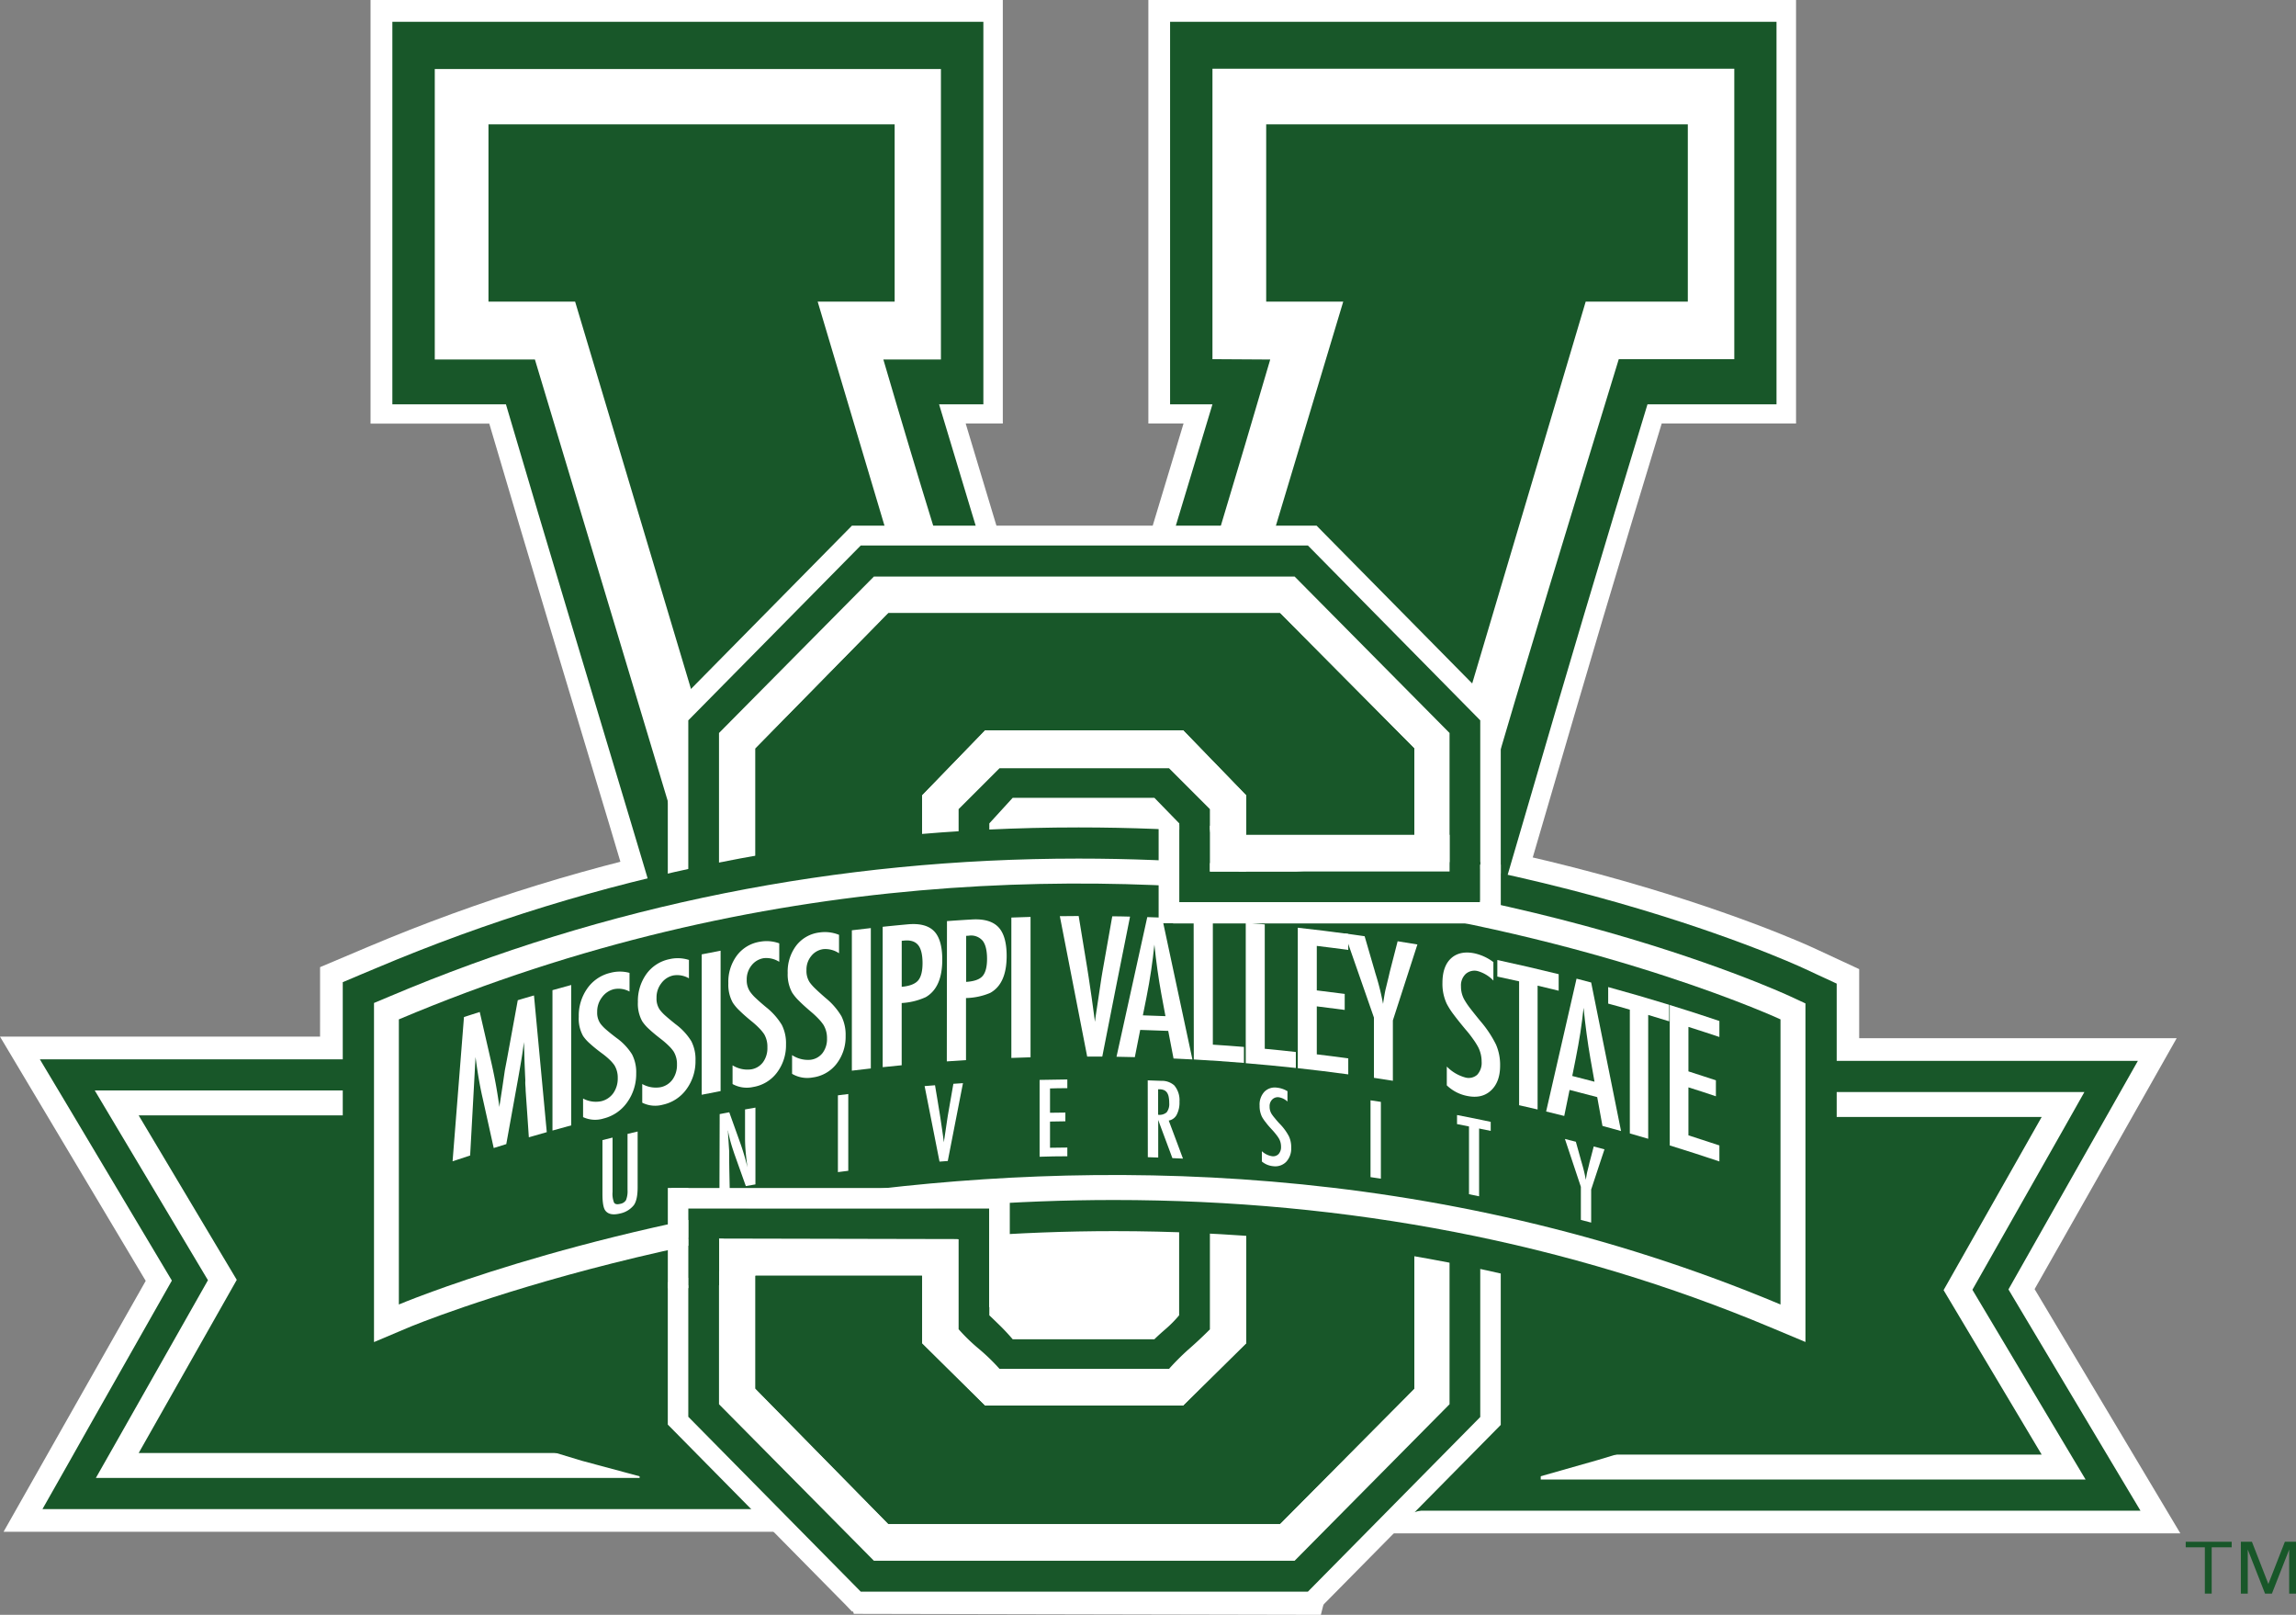
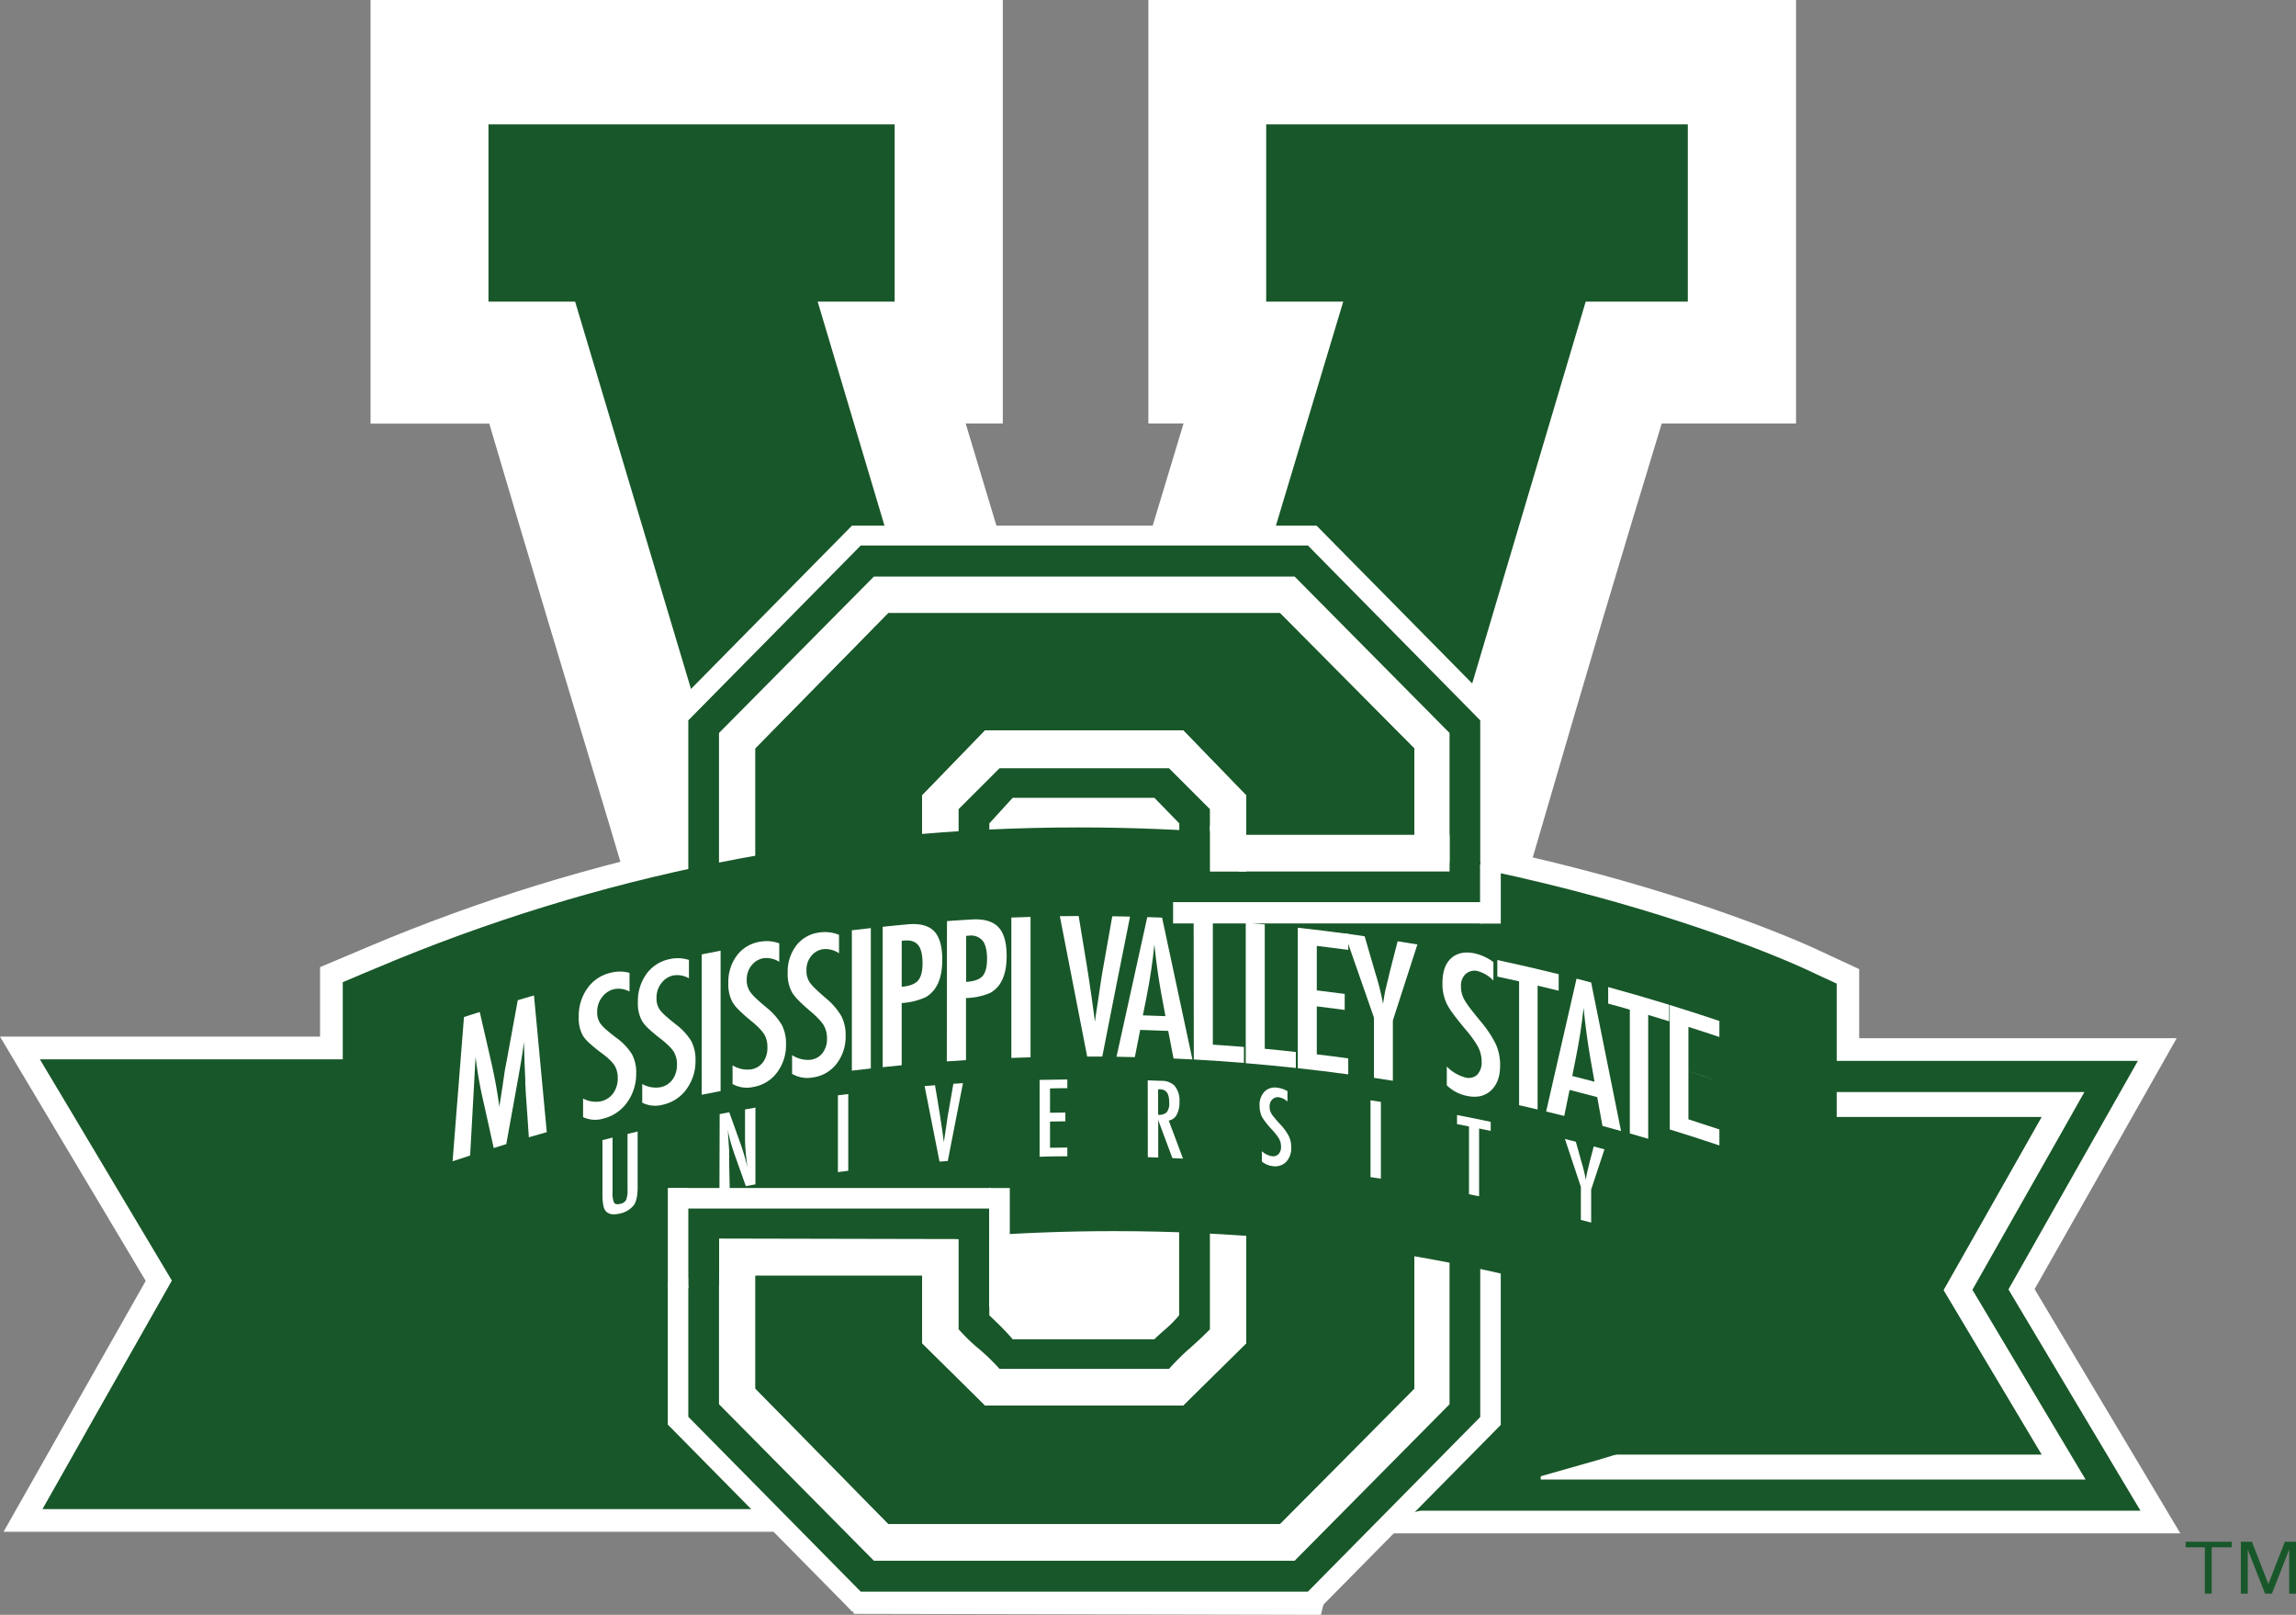
<svg xmlns="http://www.w3.org/2000/svg" id="Layer_1" data-name="Layer 1" width="717.89" height="504.77" viewBox="0 0 717.89 504.77">
  <rect x="0" y="0" width="717.89" height="504.77" fill="#808080" stroke="none" />
  <title>mississippi-valley-state-university-logo</title>
  <path d="M116.14,424.93l15-6.34c69.71-29.45,144.42-44.41,222.1-44.41,131.72,0,225.91,42.92,229.87,44.75l14.26,6.62V567.41l-34.15-14.33c-60.94-25.59-127.86-38.53-198.94-38.53-119.73,0-213.12,38.14-214.06,38.53l-34.1,14.4Z" transform="translate(-16.06 -122.62)" fill="#fff" />
  <polygon points="1.12 478.8 21.93 442.06 45.56 400.38 0 324.03 320.84 324.03 320.84 478.8 1.12 478.8" fill="#fff" />
  <polygon points="313.76 331.12 304.02 331.12 296.22 331.12 43.36 331.12 29.63 331.12 12.46 331.12 21.27 345.85 28.3 357.64 53.74 400.29 28.08 445.54 21.51 457.19 13.27 471.73 29.98 471.73 43.36 471.73 296.22 471.73 304.02 471.73 313.76 471.73 313.76 461.97 313.76 454.18 313.76 348.65 313.76 340.86 313.76 331.12" fill="#185729" />
-   <polygon points="199.99 340.86 192.18 340.86 43.36 340.86 29.63 340.86 36.66 352.65 65.02 400.17 36.58 450.35 29.98 461.97 43.36 461.97 192.18 461.97 199.99 461.97 199.99 454.19 199.99 348.65 199.99 340.86" fill="#fff" />
  <polygon points="43.36 348.65 192.18 348.65 192.18 454.19 43.36 454.19 74.03 400.06 43.36 348.65" fill="#185729" />
  <polygon points="360.89 479.3 360.89 324.53 680.58 324.53 659.79 361.28 636.16 402.95 681.73 479.3 360.89 479.3" fill="#fff" />
  <polygon points="367.96 472.21 377.7 472.21 385.5 472.21 638.38 472.21 652.1 472.21 669.26 472.21 660.46 457.49 653.43 445.71 627.98 403.05 653.62 357.79 660.21 346.16 668.45 331.61 651.73 331.61 638.38 331.61 385.5 331.61 377.7 331.61 367.96 331.61 367.96 341.35 367.96 349.15 367.96 454.68 367.96 462.47 367.96 472.21" fill="#185729" />
  <polygon points="481.74 462.47 489.53 462.47 638.37 462.47 652.1 462.47 645.06 450.69 616.71 403.16 645.16 352.99 651.73 341.35 638.37 341.35 489.53 341.35 481.74 341.35 481.74 349.15 481.74 454.68 481.74 462.47" fill="#fff" />
  <polygon points="638.37 454.68 489.53 454.68 489.53 349.15 638.37 349.15 607.7 403.27 638.37 454.68" fill="#185729" />
  <polygon points="573.86 433.89 499.78 456.32 430.92 475.89 469.88 373.49 573.86 433.89" fill="#185729" />
  <polygon points="107.84 434.18 181.92 456.61 239.72 472.15 211.81 373.79 107.84 434.18" fill="#185729" />
  <path d="M291.79,544.24c-10,0-16.37-.11-16.42-.11l-1.84,0-1.56-1L256.2,532.89l-1.54-1-.76-1.62c-2.35-4.91-13.91-29.93-9.6-42.89l1.08-3.2,3.23-1,227.3-66.78L487,413.2l-3,11.16c-.82,2.91-19.67,71.94-28,95.11-2.87,7.93-13.57,16.69-71.32,21.5-34,2.86-72.77,3.27-92.86,3.27" transform="translate(-16.06 -122.62)" fill="#fff" />
  <polygon points="266.97 504.46 228.47 380.71 240.39 375.9 249.4 393.78 246.51 395.25 276.48 491.58 402.95 491.84 432.07 377.22 432.09 377.22 444.59 380.39 412.99 504.77 266.97 504.46" fill="#fff" />
  <path d="M245.59,511.41l-1.42-4.53q-10.24-32.76-19.3-64.23t-18.32-62.37q-9.36-31-19-63.08-9-29.93-18.51-62.17H131.92V122.62H329.61V255H318q4.44,14.73,7.75,25.75c2.78,9.32,5.71,18.9,8.72,28.68s6.31,20.7,9.94,32.74q3.27,10.94,7.67,25.56L386.12,255h-11V122.62H577.63V255h-42q-10,32.79-18.45,61.15-9,30.38-17.75,60.4T481.34,438L469,434.35Q478.28,403,487,373t17.75-60.44q9.06-30.43,19.89-65.84l1.41-4.56h38.64V135.52H388v106.6h15.48L352,412.49,345.87,392q-8.42-28-13.83-46.07t-9.92-32.67q-4.53-14.7-8.75-28.76t-10.24-34.05l-2.48-8.31h16.06V135.52H144.82v106.6h33.9l1.35,4.63q10.25,34.71,19.86,66.74t19,63.1q9.33,31.07,18.37,62.49T256.48,503l-5.8,1.82v6.56Z" transform="translate(-16.06 -122.62)" fill="#fff" />
  <path d="M381.55,129.08v119.5h13.24L352.06,390.13q-8.46-28-13.83-46.08t-9.94-32.72c-3-9.77-5.93-19.36-8.74-28.7s-6.21-20.7-10.22-34h13.84V129.08H138.38v119.5h35.51q10.25,34.72,19.88,66.76t19,63.1q9.3,31.05,18.34,62.43T250.35,505h.33l.63-.2c.26,1.05.55,2.1.85,3.14L250.68,505l37.11,119.22,136.23.29L454.39,505l-.41,0c6.34-20,15-50.69,19.9-68.42l1.26-.38q9.36-31.37,18.08-61.43T511,314.35q9-30.37,19.87-65.77h40.32V129.08Z" transform="translate(-16.06 -122.62)" fill="#fff" />
-   <path d="M309.68,249q6,20,10.25,34t8.71,28.71q4.53,14.7,9.94,32.71t13.86,46.08L395.16,249H381.91V129.43H571.52V249H531.18q-10.8,35.39-19.83,65.75t-17.77,60.42q-8.76,30.06-18.07,61.43t-20.76,68.76L424.39,624.84l-136.25-.31L251.06,505.31h-.38q-10.22-32.68-19.25-64.09T213.06,378.8q-9.31-31.05-18.95-63.09T174.25,249H138.74V129.43H323.53V249Zm103.54-14q-16.26,55.44-31,102.82t-29.76,98.81q-9.06-31.38-16.58-56.09t-14.14-47.38q-6.63-22.71-13.85-46.08t-15.63-52.08h18v-90.8H152v90.8h31.31q22.26,74.11,43,142.88t43,141.54h.37l28.35,90.8H412.14l24.5-90.8h.05q11.44-38.06,22-73.12t20.76-69.75Q489.66,341.75,500.2,307t22-72.11h36.12v-90.8H395.16v90.8Z" transform="translate(-16.06 -122.62)" fill="#185729" />
  <polygon points="395.9 94.28 395.9 38.87 527.73 38.87 527.73 94.28 495.8 94.28 400.72 414.08 398.79 421.06 384.3 470.16 294.6 470.16 275.52 414.08 179.82 94.28 152.73 94.28 152.73 38.87 279.73 38.87 279.73 94.28 255.66 94.28 337.51 368.68 419.99 94.28 395.9 94.28" fill="#185729" />
  <path d="M427.72,626.34H282.44l-1.91-2-53.89-54.62-1.78-1.8V494.06h48.79l-47-47.25L224.86,445V345.3l1.78-1.78,53.89-54.65,1.91-1.94H427.72l1.9,1.94,53.91,54.65,1.77,1.78v75.23H436.46l47.07,47.69,1.77,1.8v98l-1.77,1.8-53.91,54.62Zm-92.09-91.29h38.78l2-1.78a20.49,20.49,0,0,0,1.91-1.82V507.12l-4.1-4.19H331.8V531.2l1.31,1.25c.78.76,1.63,1.63,2.52,2.6m0-123.4h42.73V382.4l-4.1-4.18H335.58l-3.78,4.09v25.78c.32.31.65.61,1,.91.9.76,1.83,1.64,2.82,2.65" transform="translate(-16.06 -122.62)" fill="#fff" />
  <path d="M285.19,496.74l-53.92-54.22V347.79l53.92-54.66H425l53.89,54.66v66.54h-94.1V380L377,372H332.7L325.39,380v30.39a22.65,22.65,0,0,0,3.19,3.32,35.63,35.63,0,0,1,4.12,4.18H425l53.89,54.66v93L425,620.14H285.19l-53.92-54.66V500.26h94.12v33.5c.93.88,2,1.92,3.19,3.08s2.61,2.64,4.12,4.41H377c1.2-1.18,2.43-2.26,3.64-3.31a36.46,36.46,0,0,0,4.1-4.18v-29.1L377,496.74Zm96.39-9.26,12.78,12.78v37.9c-3,3-5.33,5.07-6.85,6.4a77.89,77.89,0,0,0-5.93,5.94h-53a63.18,63.18,0,0,0-6.62-6.39,56.12,56.12,0,0,1-6.17-6V510H240.87v51.56l48.43,48.92H420.85l48.44-48.92v-85l-48.44-48.92H328.58q-4.11-4.4-6.62-6.61a86.39,86.39,0,0,1-6.17-6.17V375.54l12.79-12.78h53l12.78,12.78v29.09h74.93V351.74l-48.44-48.9H289.3l-48.43,48.9v86.39l48.43,49.35Zm-87.72-11.89L252.3,433.72V356.59l41.56-42.31H416.28l42,42.31v36.58H405.78v-22l-19.65-20.26H324l-19.64,20.26v48L324,439h92.27l42,42.3v75.36l-42,42.29H293.86L252.3,556.68V521.41h52.07v21.16L324,562h62.12l19.65-19.39V495.84l-19.65-20.25Z" transform="translate(-16.06 -122.62)" fill="#185729" />
  <polygon points="277.76 352.97 236.19 311.09 236.19 233.97 277.76 191.66 400.18 191.66 442.2 233.97 442.2 270.56 389.68 270.56 389.68 248.52 370.03 228.24 307.89 228.24 288.26 248.52 288.26 296.56 307.89 316.38 400.18 316.38 442.2 358.69 442.2 434.05 400.18 476.36 277.76 476.36 236.19 434.05 236.19 398.79 288.26 398.79 288.26 419.95 307.89 439.34 370.03 439.34 389.68 419.95 389.68 373.23 370.03 352.97 277.76 352.97" fill="#185729" />
  <polygon points="359.54 253.79 319.61 253.79 313.99 258.57 313.99 285 318.61 291.06 365.47 291.06 366.8 260.16 359.54 253.79" fill="#fff" />
  <polygon points="320.6 414.2 360.54 414.2 366.15 409.42 366.15 383 361.54 376.94 314.66 376.94 313.34 407.83 320.6 414.2" fill="#fff" />
  <path d="M123.23,556.81V429.63l5.94-2.51,4.78-2c68.84-29.09,142.63-43.86,219.34-43.86,130.47,0,223,42.3,226.87,44.1l4.52,2.1,5.66,2.62V556.76l-13.53-5.66L566,546.56c-61.81-26-129.68-39.11-201.67-39.11-121.82,0-215.82,38.7-216.78,39.09l-10.79,4.56Z" transform="translate(-16.06 -122.62)" fill="#185729" />
-   <path d="M133,542.13v-106l4.77-2C205.38,405.49,277.9,391,353.29,391c128.23,0,219,41.42,222.76,43.17l4.52,2.1V542.1l-10.82-4.53c-63-26.45-132.12-39.85-205.42-39.85-124.76,0-219.59,39.43-220.52,39.84Z" transform="translate(-16.06 -122.62)" fill="#fff" />
  <path d="M140.77,441.26v89.12s215-91.07,432,0V441.26s-205.89-95.53-432,0" transform="translate(-16.06 -122.62)" fill="#185729" />
  <path d="M161.06,440.56c1.66-.55,3.33-1.08,5-1.61q1.92,8.34,3.83,16.69c.46,2.09.89,4.2,1.27,6.33s.73,4.37,1.06,6.74c0-.34.06-.6.08-.78a3.46,3.46,0,0,1,.06-.41l.81-5.28c.24-1.66.49-3.33.73-5,.21-1.12.43-2.24.64-3.35q1.71-9.31,3.41-18.62,2.53-.76,5.07-1.49,2,21.36,4,42.73l-5.61,1.61c-.32-4.86-.66-9.73-1-14.59,0-.75-.07-1.4-.1-1.94s0-1,0-1.35q-.14-2.91-.25-5.81l-.15-5.36s0-.12,0-.23,0-.29,0-.49c-.05.31-.1.61-.15.93-.15,1.07-.28,2-.4,2.85l-.33,2.05c-.24,1.41-.48,2.81-.73,4.22-.09.53-.19,1.06-.28,1.59l-3.66,20.26-3.93,1.22q-1.71-7.74-3.43-15.46c-.47-2-.88-4.11-1.25-6.24s-.69-4.38-1-6.74q-.84,15.39-1.69,30.78l-5.49,1.81q1.78-22.53,3.56-45.06" transform="translate(-16.06 -122.62)" fill="#fff" />
-   <path d="M188.8,432.13c1.95-.55,3.91-1.09,5.86-1.62v43.88c-1.95.53-3.91,1.07-5.86,1.62Z" transform="translate(-16.06 -122.62)" fill="#fff" />
  <path d="M212.89,426.79v5.77a7.19,7.19,0,0,0-4.84-.75,6.53,6.53,0,0,0-3.8,2.59,7.31,7.31,0,0,0-1.47,4.55,5.89,5.89,0,0,0,1.05,3.68,11.9,11.9,0,0,0,1.77,1.84c.82.72,1.88,1.57,3.18,2.56a18.19,18.19,0,0,1,4.89,5.15,12.16,12.16,0,0,1,1.31,6,15.17,15.17,0,0,1-2.86,9.06,12.74,12.74,0,0,1-7.33,5,8.91,8.91,0,0,1-6.42-.43V466a8.39,8.39,0,0,0,5.72.83,6.41,6.41,0,0,0,3.76-2.55,8,8,0,0,0,1.36-4.7,7.35,7.35,0,0,0-1.05-4,11.89,11.89,0,0,0-1.5-1.72,24,24,0,0,0-2.41-2q-2.24-1.66-3.7-3a12.64,12.64,0,0,1-2.18-2.41,11.15,11.15,0,0,1-1.35-6,14.79,14.79,0,0,1,2.66-8.85,12.19,12.19,0,0,1,7.2-4.88,11.44,11.44,0,0,1,6,0" transform="translate(-16.06 -122.62)" fill="#fff" />
  <path d="M231.47,422.66v5.77a7.28,7.28,0,0,0-4.85-.91,6.23,6.23,0,0,0-3.8,2.47,7.13,7.13,0,0,0-1.48,4.51,6.08,6.08,0,0,0,1,3.72,12.79,12.79,0,0,0,1.77,1.89c.83.74,1.89,1.62,3.19,2.66a19,19,0,0,1,4.91,5.3,12.37,12.37,0,0,1,1.31,6.08,14.77,14.77,0,0,1-2.87,9,12.29,12.29,0,0,1-7.35,4.78,9,9,0,0,1-6.43-.63v-5.84a8.59,8.59,0,0,0,5.73,1,6.11,6.11,0,0,0,3.77-2.44,7.83,7.83,0,0,0,1.36-4.66,7.48,7.48,0,0,0-1.05-4.06,11.53,11.53,0,0,0-1.51-1.77,26.42,26.42,0,0,0-2.4-2.09c-1.5-1.16-2.74-2.18-3.72-3.1a12.72,12.72,0,0,1-2.18-2.48,11.24,11.24,0,0,1-1.36-6,14.45,14.45,0,0,1,2.66-8.78,11.78,11.78,0,0,1,7.23-4.65,11.44,11.44,0,0,1,6,.23" transform="translate(-16.06 -122.62)" fill="#fff" />
  <path d="M235.46,420.94c2-.4,3.93-.78,5.91-1.15v43.88c-2,.37-3.94.76-5.91,1.15Z" transform="translate(-16.06 -122.62)" fill="#fff" />
  <path d="M259.71,417.5v5.77a7.55,7.55,0,0,0-4.87-1.14,6,6,0,0,0-3.82,2.29,6.93,6.93,0,0,0-1.48,4.44,6.3,6.3,0,0,0,1.06,3.77,12.68,12.68,0,0,0,1.78,2c.82.78,1.89,1.72,3.2,2.81a20.85,20.85,0,0,1,4.93,5.54,12.73,12.73,0,0,1,1.31,6.14,14.12,14.12,0,0,1-2.88,8.84,11.6,11.6,0,0,1-7.38,4.43,9.17,9.17,0,0,1-6.45-.92v-5.85a8.78,8.78,0,0,0,5.75,1.27,5.71,5.71,0,0,0,3.78-2.25A7.47,7.47,0,0,0,256,450,7.7,7.7,0,0,0,255,445.9a13.25,13.25,0,0,0-1.51-1.84,26.65,26.65,0,0,0-2.42-2.2q-2.25-1.83-3.72-3.28a13.54,13.54,0,0,1-2.19-2.58,11.61,11.61,0,0,1-1.37-6.05,13.8,13.8,0,0,1,2.67-8.65,11.18,11.18,0,0,1,7.26-4.32,11.52,11.52,0,0,1,6,.52" transform="translate(-16.06 -122.62)" fill="#fff" />
  <path d="M278.4,414.82v5.77a7.68,7.68,0,0,0-4.88-1.29,5.75,5.75,0,0,0-3.82,2.17,6.65,6.65,0,0,0-1.48,4.4,6.46,6.46,0,0,0,1,3.8,14.15,14.15,0,0,0,1.78,2c.83.81,1.9,1.77,3.21,2.91a21.4,21.4,0,0,1,4.94,5.69,13,13,0,0,1,1.31,6.18,13.75,13.75,0,0,1-2.88,8.75,11.22,11.22,0,0,1-7.39,4.21,9.34,9.34,0,0,1-6.47-1.13v-5.85a9.05,9.05,0,0,0,5.75,1.46,5.57,5.57,0,0,0,3.8-2.14,7.22,7.22,0,0,0,1.37-4.55,8,8,0,0,0-1.06-4.15,13.91,13.91,0,0,0-1.51-1.88,27.78,27.78,0,0,0-2.42-2.28c-1.5-1.27-2.75-2.4-3.73-3.39a14.75,14.75,0,0,1-2.2-2.65,11.85,11.85,0,0,1-1.37-6.1,13.44,13.44,0,0,1,2.68-8.57,10.77,10.77,0,0,1,7.28-4.09,11.68,11.68,0,0,1,6,.71" transform="translate(-16.06 -122.62)" fill="#fff" />
  <path d="M282.41,413.41c2-.24,4-.47,5.93-.69V456.6c-2,.22-4,.45-5.93.69Z" transform="translate(-16.06 -122.62)" fill="#fff" />
  <path d="M292.05,412.32c2.61-.28,5.21-.53,7.82-.77,3.78-.35,6.52.38,8.24,2.13s2.57,4.76,2.57,8.9c0,5.84-1.72,9.73-5.17,11.73a20.88,20.88,0,0,1-7.52,1.84V455.6l-5.94.6ZM298,431.08c2.46-.23,4.15-.88,5.09-1.94s1.42-2.91,1.42-5.47-.45-4.49-1.36-5.62-2.36-1.61-4.32-1.43l-.83.08Z" transform="translate(-16.06 -122.62)" fill="#fff" />
  <path d="M312.15,410.54q3.93-.29,7.84-.51c3.78-.22,6.53.6,8.25,2.41s2.57,4.84,2.57,9c0,5.84-1.73,9.68-5.18,11.56a20.51,20.51,0,0,1-7.53,1.59V454l-6,.39Zm6,19c2.46-.16,4.16-.74,5.1-1.79s1.43-2.85,1.43-5.41-.46-4.51-1.38-5.67a4.75,4.75,0,0,0-4.32-1.57l-.83.05Z" transform="translate(-16.06 -122.62)" fill="#fff" />
  <path d="M332.28,409.43c2-.08,4-.14,6-.2v43.88l-6,.2Z" transform="translate(-16.06 -122.62)" fill="#fff" />
  <path d="M347.45,409c2,0,3.92-.05,5.88-.05q1.32,8.08,2.66,16.2c.15,1,.3,1.95.46,2.93.31,2.12.63,4.24.94,6.36.15,1.08.29,2.07.41,3s.24,1.69.33,2.42.2,1.44.29,2.16c.06-.44.11-.82.14-1.17s.08-.62.12-.85c.25-1.69.51-3.39.77-5.08.33-2.22.67-4.45,1-6.67.1-.62.19-1.17.28-1.68s.16-1,.24-1.36q1.42-8.08,2.86-16.17c1.85,0,3.71.06,5.56.1Q365,431,360.71,452.89l-4.72,0q-4.28-21.94-8.54-43.83" transform="translate(-16.06 -122.62)" fill="#fff" />
  <path d="M374.78,409.29l4.63.16q4.74,22.13,9.48,44.33c-2-.11-3.93-.21-5.9-.29-.55-2.88-1.11-5.76-1.66-8.63q-4.38-.19-8.76-.31l-1.68,8.51-5.73-.12q4.81-21.85,9.62-43.65m5.69,31c-.44-2.35-.87-4.7-1.31-7.05Q377.84,426,377,417.89q-.4,3.93-1,8t-1.49,8.56Q374,437.2,373.4,440q3.54.11,7.07.25" transform="translate(-16.06 -122.62)" fill="#fff" />
  <path d="M389.28,409.92l6,.36v38.88q4.86.31,9.72.71v5q-7.83-.64-15.67-1.08Z" transform="translate(-16.06 -122.62)" fill="#fff" />
  <path d="M405.57,411.05q3,.24,5.94.52v38.88q4.86.45,9.72,1v5q-7.83-.85-15.66-1.5Z" transform="translate(-16.06 -122.62)" fill="#fff" />
  <path d="M421.84,412.61c5.26.58,10.53,1.22,15.78,1.94v5c-3.28-.45-6.56-.86-9.84-1.26V432.2c2.91.34,5.83.71,8.73,1.1v5c-2.9-.39-5.82-.76-8.73-1.11v15q4.92.58,9.84,1.26v5c-5.25-.72-10.52-1.36-15.78-1.94Z" transform="translate(-16.06 -122.62)" fill="#fff" />
  <path d="M436.47,414.39q3.13.42,6.27.88l2.91,10c.09.29.19.63.29,1s.21.74.34,1.15a76.38,76.38,0,0,1,2.22,9c.34-2.3.62-3.9.85-4.79.31-1.26.61-2.51.92-3.77.11-.5.23-1,.34-1.49l2.45-9.53q3.09.5,6.18,1l-7.67,23.74v18.87c-2-.32-3.94-.62-5.92-.92V440.7q-4.59-13.18-9.18-26.31" transform="translate(-16.06 -122.62)" fill="#fff" />
  <path d="M483,423.36v5.77a10.92,10.92,0,0,0-4.85-2.95,4.14,4.14,0,0,0-3.81.88,4.91,4.91,0,0,0-1.47,3.89,8.27,8.27,0,0,0,1.05,4.16,23.2,23.2,0,0,0,1.77,2.63q1.25,1.63,3.19,4a35,35,0,0,1,4.92,7.36,15.91,15.91,0,0,1,1.3,6.63c0,3.39-.95,6-2.87,7.77s-4.35,2.3-7.34,1.71a12.67,12.67,0,0,1-6.46-3.33V456a12.74,12.74,0,0,0,5.74,3.41,4,4,0,0,0,3.78-.85,5.5,5.5,0,0,0,1.37-4.08,9.91,9.91,0,0,0-1.06-4.51,21.94,21.94,0,0,0-1.5-2.4c-.64-.91-1.45-2-2.42-3.1-1.49-1.79-2.73-3.33-3.72-4.66a24.52,24.52,0,0,1-2.19-3.39,14.67,14.67,0,0,1-1.36-6.57c0-3.43.89-6,2.67-7.65S474,420,477,420.6a15.2,15.2,0,0,1,6,2.76" transform="translate(-16.06 -122.62)" fill="#fff" />
  <path d="M484.23,422.7q9.61,2.07,19.18,4.43v5.17c-2.2-.54-4.39-1.08-6.59-1.59v38.71c-1.93-.45-3.86-.9-5.78-1.33V429.37q-3.41-.76-6.81-1.49Z" transform="translate(-16.06 -122.62)" fill="#fff" />
  <path d="M509,428.53l4.57,1.2q4.68,23.17,9.34,46.43c-1.93-.54-3.87-1.08-5.81-1.6q-.81-4.5-1.64-9-4.32-1.15-8.64-2.25-.84,4.06-1.67,8.14c-1.89-.48-3.77-.94-5.66-1.4q4.75-20.79,9.51-41.52m5.62,32.23c-.44-2.44-.87-4.89-1.3-7.33q-1.3-7.49-2.12-15.8c-.27,2.57-.6,5.14-1,7.74s-.9,5.33-1.47,8.22c-.35,1.79-.72,3.57-1.07,5.36q3.5.89,7,1.81" transform="translate(-16.06 -122.62)" fill="#fff" />
  <path d="M518.89,431.16q9.55,2.61,19.07,5.54v5.17q-3.29-1-6.56-2v38.71c-1.91-.57-3.82-1.12-5.74-1.67V438.23q-3.37-1-6.77-1.9Z" transform="translate(-16.06 -122.62)" fill="#fff" />
-   <path d="M538.14,436.76q7.77,2.39,15.52,5v5c-3.22-1.08-6.44-2.12-9.68-3.15v13.9q4.31,1.36,8.59,2.79v5c-2.86-1-5.72-1.88-8.59-2.8v15q4.86,1.55,9.68,3.16v5q-7.75-2.6-15.52-5V436.76" transform="translate(-16.06 -122.62)" fill="#fff" />
+   <path d="M538.14,436.76q7.77,2.39,15.52,5v5c-3.22-1.08-6.44-2.12-9.68-3.15v13.9q4.31,1.36,8.59,2.79c-2.86-1-5.72-1.88-8.59-2.8v15q4.86,1.55,9.68,3.16v5q-7.75-2.6-15.52-5V436.76" transform="translate(-16.06 -122.62)" fill="#fff" />
  <path d="M204.43,479l3.16-.79v17a7.34,7.34,0,0,0,.47,3.34c.32.49.95.61,1.88.38a2.59,2.59,0,0,0,1.86-1.19,7.53,7.53,0,0,0,.47-3.2V477.06l3.16-.75v17.43q0,3.93-1.19,5.59a7.43,7.43,0,0,1-4.36,2.62c-2.14.52-3.66.23-4.53-.9q-.91-1.16-.92-5.09Z" transform="translate(-16.06 -122.62)" fill="#fff" />
  <path d="M241.08,470.87c1-.2,2-.38,3-.57,1.07,3,2.15,6,3.22,9a74.06,74.06,0,0,1,2.47,8.22c-.25-1.81-.44-3.45-.57-4.94s-.19-2.89-.19-4.22v-8.95l3.25-.57v24l-3,.53q-1.81-5.08-3.62-10.16c-.33-1-.64-1.92-.94-2.93s-.57-2.06-.82-3.18a5,5,0,0,0-.1-.51c0-.2-.1-.43-.16-.68,0,.26.05.48.08.67s0,.36,0,.48c.05.81.11,1.61.16,2.42.06,1,.12,1.95.19,2.94,0,.16,0,.36,0,.59s0,.52,0,.82c0,3.48.11,6.95.17,10.43l-3.21.6Z" transform="translate(-16.06 -122.62)" fill="#fff" />
  <path d="M278.05,465l3.24-.41v24c-1.08.13-2.16.26-3.24.41Z" transform="translate(-16.06 -122.62)" fill="#fff" />
  <path d="M305.19,462.11l3.22-.26c.48,2.92,1,5.83,1.45,8.75.08.53.17,1.06.25,1.59.17,1.14.35,2.3.51,3.44.09.59.17,1.12.23,1.6s.13.92.18,1.31.11.78.16,1.17c0-.24.06-.45.08-.64s0-.35.06-.47l.42-2.82c.19-1.23.37-2.47.55-3.7.06-.33.11-.65.15-.93s.1-.53.13-.75q.8-4.48,1.57-9l3-.2q-2.37,12.15-4.75,24.33l-2.58.19q-2.34-11.83-4.67-23.64" transform="translate(-16.06 -122.62)" fill="#fff" />
  <path d="M341.11,460.18q4.33-.1,8.67-.14v2.73c-1.8,0-3.61,0-5.41.08v7.6l4.8-.06v2.73l-4.8.08v8.19c1.8,0,3.61-.06,5.41-.07v2.73q-4.33,0-8.67.15Z" transform="translate(-16.06 -122.62)" fill="#fff" />
  <path d="M374.92,460.32l4.29.15a5.77,5.77,0,0,1,4,1.42,7.14,7.14,0,0,1,1.64,5.07,8.26,8.26,0,0,1-.87,4.11,3.52,3.52,0,0,1-2.49,1.82q2.24,5.94,4.45,11.89l-3.31-.15c-1.47-4-3-8-4.43-11.94v11.76l-3.25-.11Zm3.25,10.75a3.35,3.35,0,0,0,2.68-.77,4.22,4.22,0,0,0,.79-2.89,9.53,9.53,0,0,0-.17-1.93,3.47,3.47,0,0,0-.52-1.32,2.23,2.23,0,0,0-.9-.77,3.57,3.57,0,0,0-1.33-.28l-.55,0Z" transform="translate(-16.06 -122.62)" fill="#fff" />
  <path d="M418.61,463.78v3.16a5.28,5.28,0,0,0-2.67-1.33,2.44,2.44,0,0,0-2.1.7,2.91,2.91,0,0,0-.81,2.2,4.24,4.24,0,0,0,.57,2.22,11.58,11.58,0,0,0,1,1.34c.46.56,1,1.23,1.76,2a16.75,16.75,0,0,1,2.71,3.75,8,8,0,0,1,.71,3.55,6.07,6.07,0,0,1-1.57,4.42,4.8,4.8,0,0,1-4.05,1.36,6.27,6.27,0,0,1-3.55-1.47v-3.21a6.11,6.11,0,0,0,3.16,1.56,2.38,2.38,0,0,0,2.07-.68,3.22,3.22,0,0,0,.76-2.31,5.07,5.07,0,0,0-.58-2.4,9.51,9.51,0,0,0-.83-1.23c-.36-.47-.8-1-1.33-1.58-.82-.88-1.51-1.66-2-2.34a11.49,11.49,0,0,1-1.2-1.74,7.57,7.57,0,0,1-.76-3.52,5.92,5.92,0,0,1,1.48-4.33,4.59,4.59,0,0,1,4-1.29,7.78,7.78,0,0,1,3.32,1.16" transform="translate(-16.06 -122.62)" fill="#fff" />
  <path d="M444.58,466.56l3.24.49v24l-3.24-.48Z" transform="translate(-16.06 -122.62)" fill="#fff" />
  <path d="M471.63,471.16q5.26,1,10.53,2.13v2.83l-3.63-.75v21.19l-3.16-.65V474.73l-3.74-.74Z" transform="translate(-16.06 -122.62)" fill="#fff" />
  <path d="M505.37,478.64l3.41.87c.52,1.87,1.05,3.75,1.57,5.63,0,.17.11.35.16.55s.11.42.18.65a46,46,0,0,1,1.21,5.08c.19-1.23.34-2.09.46-2.57.17-.67.34-1.34.5-2l.18-.8q.68-2.54,1.33-5.07l3.36.9q-2.09,6.28-4.16,12.57v10.33l-3.22-.84V493.6l-5-15" transform="translate(-16.06 -122.62)" fill="#fff" />
  <polygon points="462.81 282.01 368.71 282.01 368.71 259.39 378.31 259.39 378.31 272.42 453.24 272.42 453.24 269.4 462.81 269.4 462.81 282.01" fill="#185729" />
  <rect x="378.31" y="258.11" width="11.32" height="14.33" fill="#fff" />
  <rect x="387.29" y="260.95" width="65.95" height="11.46" fill="#fff" />
  <rect x="462.77" y="270.26" width="6.48" height="18.44" fill="#fff" />
  <rect x="366.79" y="281.99" width="96.66" height="6.66" fill="#fff" />
-   <rect x="362.27" y="258" width="6.46" height="30.59" fill="#fff" />
  <rect x="215.21" y="377.64" width="94.16" height="9.62" fill="#185729" />
  <rect x="215.22" y="386.99" width="9.6" height="14.77" fill="#185729" />
  <rect x="208.81" y="371.33" width="6.41" height="31.32" fill="#fff" />
  <rect x="209.99" y="371.35" width="99.86" height="6.42" fill="#fff" />
  <rect x="309.27" y="371.36" width="6.46" height="37.25" fill="#fff" />
  <polygon points="224.85 397.47 224.85 387.15 299.74 387.31 241.82 394.46 232.13 398.68 225.45 398.59 224.85 397.47" fill="#fff" />
  <polygon points="683.41 483.66 689.39 483.66 689.39 498.13 691.53 498.13 691.53 483.66 697.78 483.66 697.78 481.93 683.41 481.93 683.41 483.66" fill="#185729" />
  <polygon points="714.41 481.93 709.25 495.12 704.11 481.93 700.65 481.93 700.65 498.13 702.81 498.13 702.81 484.36 708.21 498.13 710.36 498.13 715.76 484.36 715.76 498.13 717.89 498.13 717.89 481.93 714.41 481.93" fill="#185729" />
</svg>